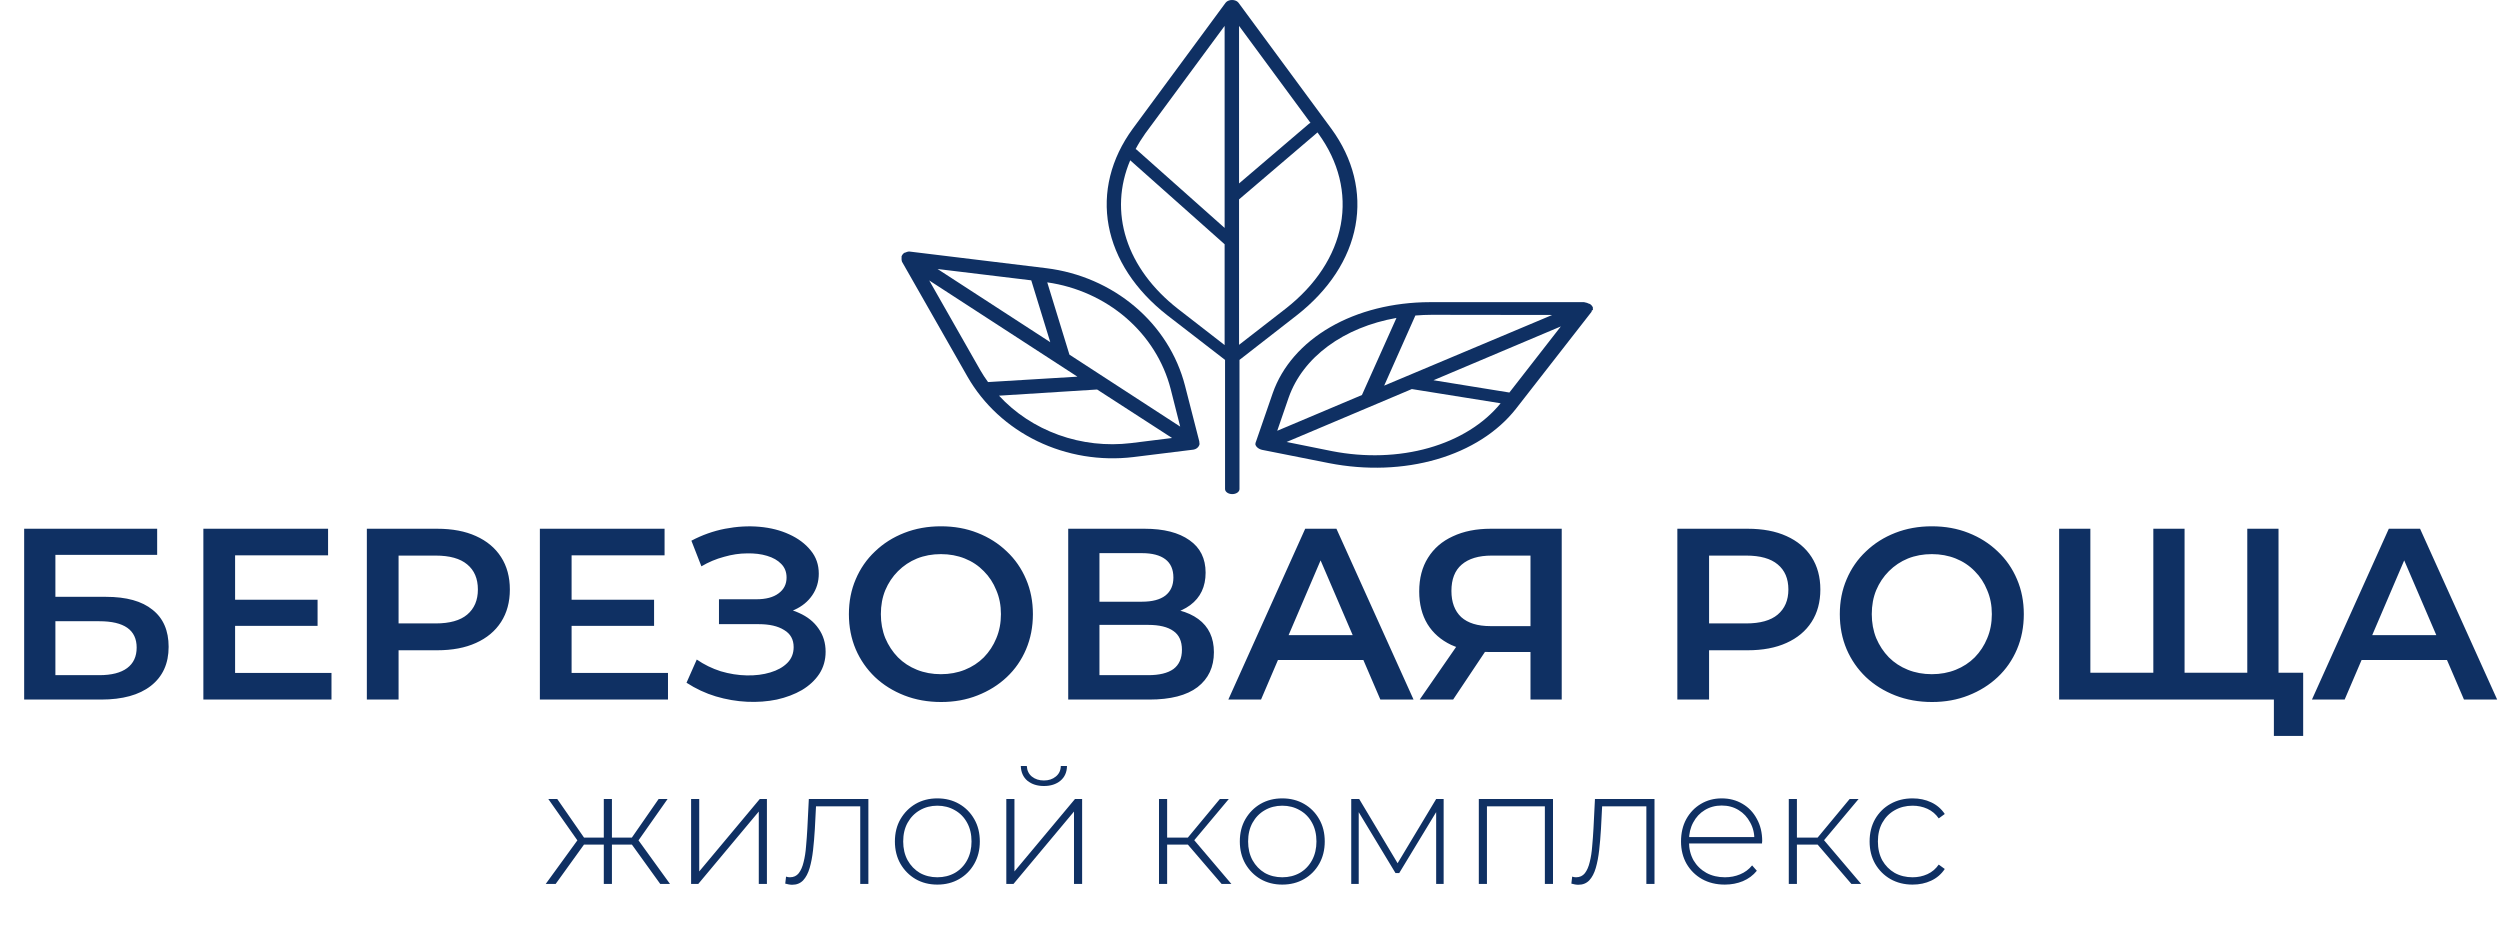
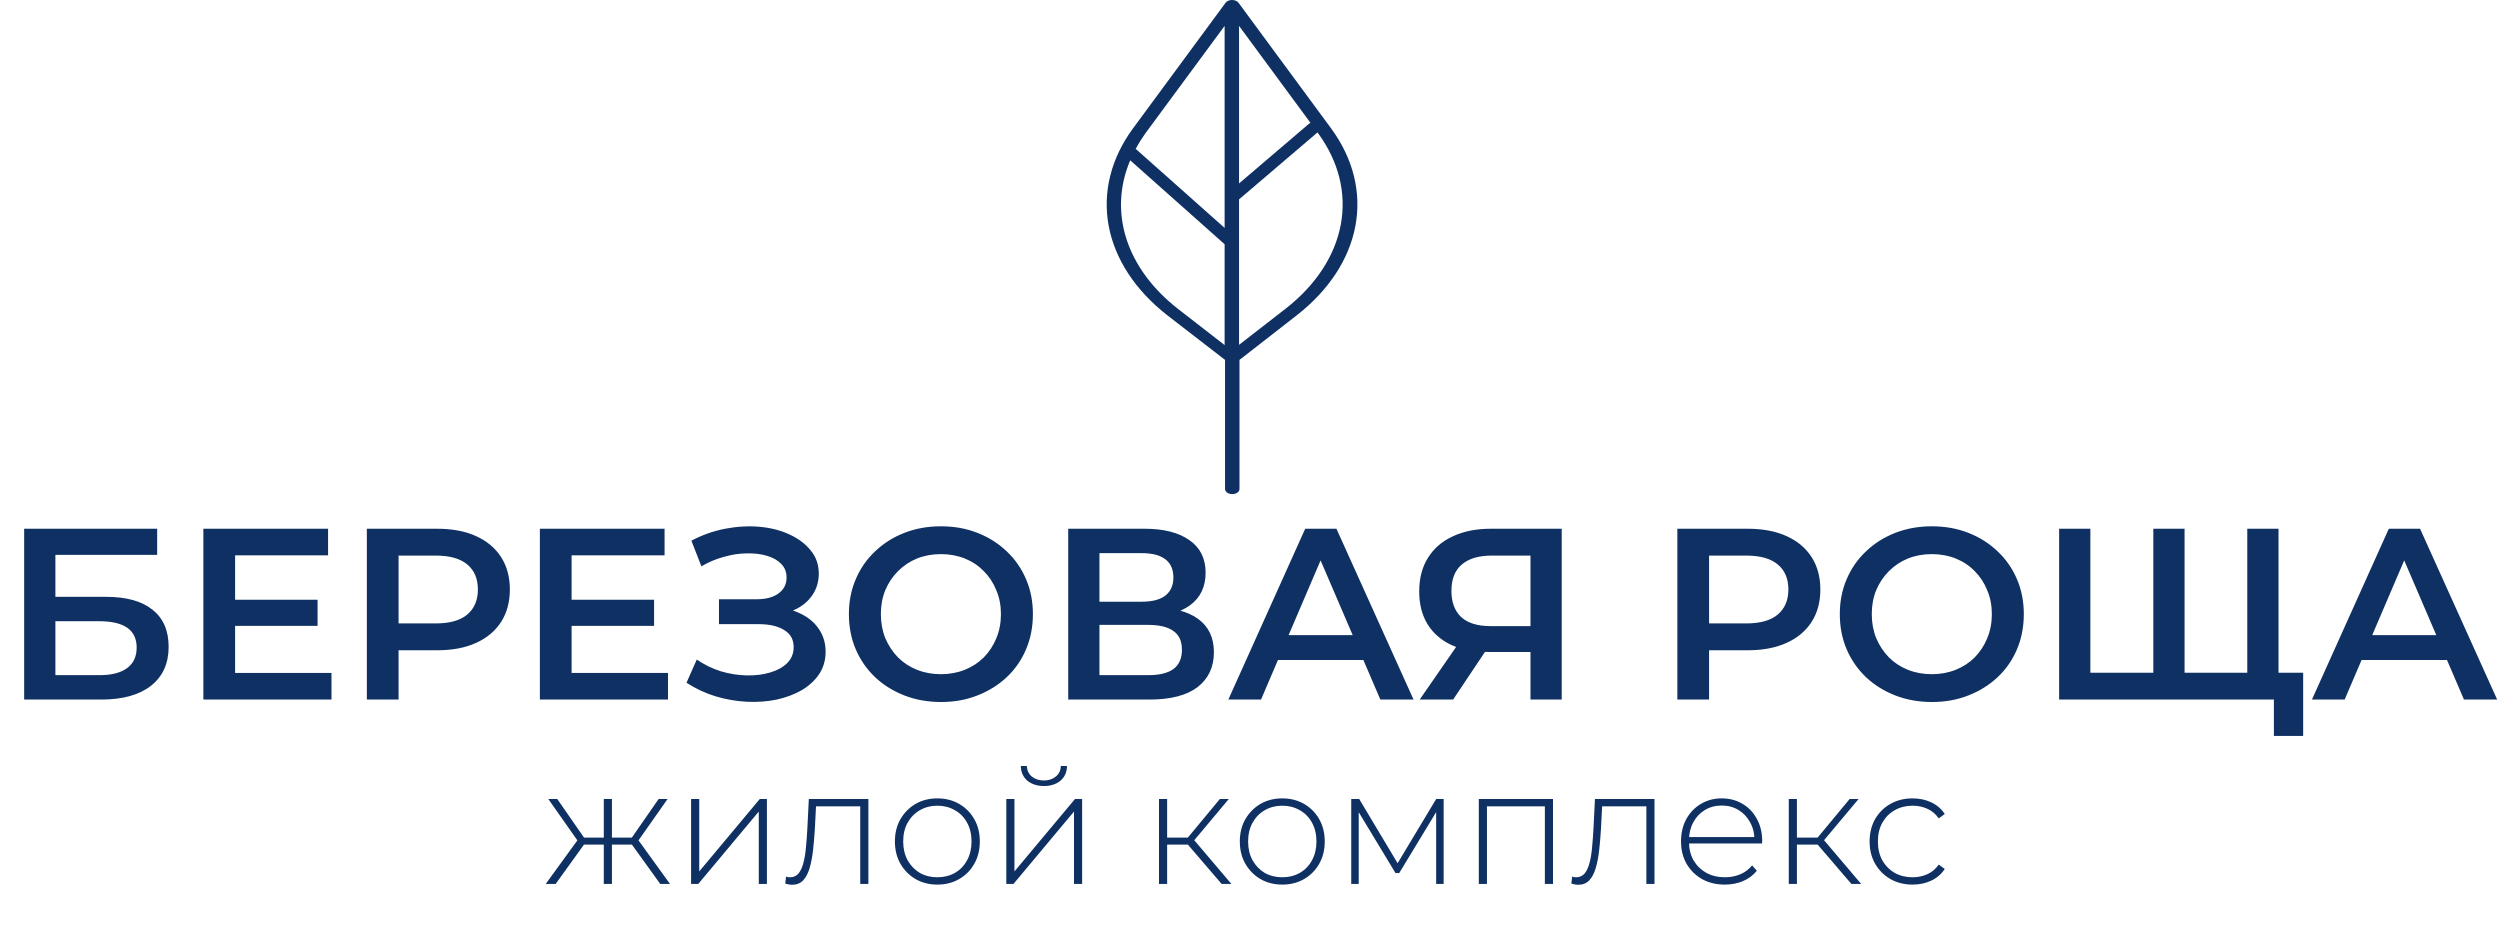
<svg xmlns="http://www.w3.org/2000/svg" width="461" height="171" viewBox="0 0 461 171" fill="none">
  <path d="M4.455 129V97.5H28.98V102.315H10.215V110.055H19.53C23.31 110.055 26.175 110.85 28.125 112.44C30.105 114 31.095 116.28 31.095 119.28C31.095 122.37 30 124.77 27.81 126.48C25.65 128.16 22.59 129 18.63 129H4.455ZM10.215 124.5H18.315C20.565 124.5 22.275 124.065 23.445 123.195C24.615 122.325 25.2 121.065 25.2 119.415C25.2 116.175 22.905 114.555 18.315 114.555H10.215V124.5ZM42.901 110.595H58.561V115.41H42.901V110.595ZM43.351 124.095H61.126V129H37.501V97.5H60.496V102.405H43.351V124.095ZM67.647 129V97.5H80.607C83.397 97.5 85.782 97.95 87.762 98.85C89.772 99.75 91.317 101.04 92.397 102.72C93.477 104.4 94.017 106.395 94.017 108.705C94.017 111.015 93.477 113.01 92.397 114.69C91.317 116.37 89.772 117.66 87.762 118.56C85.782 119.46 83.397 119.91 80.607 119.91H70.887L73.497 117.165V129H67.647ZM73.497 117.795L70.887 114.96H80.337C82.917 114.96 84.852 114.42 86.142 113.34C87.462 112.23 88.122 110.685 88.122 108.705C88.122 106.695 87.462 105.15 86.142 104.07C84.852 102.99 82.917 102.45 80.337 102.45H70.887L73.497 99.57V117.795ZM104.952 110.595H120.612V115.41H104.952V110.595ZM105.402 124.095H123.177V129H99.552V97.5H122.547V102.405H105.402V124.095ZM126.593 125.895L128.483 121.62C129.833 122.55 131.303 123.27 132.893 123.78C134.513 124.26 136.118 124.515 137.708 124.545C139.298 124.575 140.738 124.395 142.028 124.005C143.348 123.615 144.398 123.03 145.178 122.25C145.958 121.47 146.348 120.495 146.348 119.325C146.348 117.915 145.763 116.865 144.593 116.175C143.453 115.455 141.893 115.095 139.913 115.095H132.578V110.505H139.463C141.233 110.505 142.598 110.145 143.558 109.425C144.548 108.705 145.043 107.73 145.043 106.5C145.043 105.48 144.713 104.64 144.053 103.98C143.423 103.32 142.553 102.825 141.443 102.495C140.363 102.165 139.133 102.015 137.753 102.045C136.403 102.045 134.993 102.255 133.523 102.675C132.053 103.065 130.658 103.65 129.338 104.43L127.493 99.705C129.473 98.655 131.543 97.92 133.703 97.5C135.893 97.08 138.008 96.96 140.048 97.14C142.088 97.32 143.918 97.785 145.538 98.535C147.188 99.285 148.508 100.275 149.498 101.505C150.488 102.705 150.983 104.13 150.983 105.78C150.983 107.28 150.578 108.615 149.768 109.785C148.988 110.925 147.908 111.81 146.528 112.44C145.148 113.07 143.543 113.385 141.713 113.385L141.938 111.945C144.008 111.945 145.808 112.305 147.338 113.025C148.898 113.715 150.098 114.675 150.938 115.905C151.808 117.135 152.243 118.56 152.243 120.18C152.243 121.71 151.853 123.075 151.073 124.275C150.293 125.445 149.228 126.435 147.878 127.245C146.528 128.025 144.983 128.61 143.243 129C141.503 129.36 139.673 129.495 137.753 129.405C135.833 129.315 133.913 128.985 131.993 128.415C130.103 127.845 128.303 127.005 126.593 125.895ZM173.547 129.45C171.087 129.45 168.822 129.045 166.752 128.235C164.682 127.425 162.882 126.3 161.352 124.86C159.822 123.39 158.637 121.68 157.797 119.73C156.957 117.75 156.537 115.59 156.537 113.25C156.537 110.91 156.957 108.765 157.797 106.815C158.637 104.835 159.822 103.125 161.352 101.685C162.882 100.215 164.682 99.075 166.752 98.265C168.822 97.455 171.072 97.05 173.502 97.05C175.962 97.05 178.212 97.455 180.252 98.265C182.322 99.075 184.122 100.215 185.652 101.685C187.182 103.125 188.367 104.835 189.207 106.815C190.047 108.765 190.467 110.91 190.467 113.25C190.467 115.59 190.047 117.75 189.207 119.73C188.367 121.71 187.182 123.42 185.652 124.86C184.122 126.3 182.322 127.425 180.252 128.235C178.212 129.045 175.977 129.45 173.547 129.45ZM173.502 124.32C175.092 124.32 176.562 124.05 177.912 123.51C179.262 122.97 180.432 122.205 181.422 121.215C182.412 120.195 183.177 119.025 183.717 117.705C184.287 116.355 184.572 114.87 184.572 113.25C184.572 111.63 184.287 110.16 183.717 108.84C183.177 107.49 182.412 106.32 181.422 105.33C180.432 104.31 179.262 103.53 177.912 102.99C176.562 102.45 175.092 102.18 173.502 102.18C171.912 102.18 170.442 102.45 169.092 102.99C167.772 103.53 166.602 104.31 165.582 105.33C164.592 106.32 163.812 107.49 163.242 108.84C162.702 110.16 162.432 111.63 162.432 113.25C162.432 114.84 162.702 116.31 163.242 117.66C163.812 119.01 164.592 120.195 165.582 121.215C166.572 122.205 167.742 122.97 169.092 123.51C170.442 124.05 171.912 124.32 173.502 124.32ZM196.979 129V97.5H211.064C214.604 97.5 217.364 98.205 219.344 99.615C221.324 100.995 222.314 102.99 222.314 105.6C222.314 108.18 221.369 110.175 219.479 111.585C217.589 112.965 215.099 113.655 212.009 113.655L212.819 112.035C216.329 112.035 219.044 112.74 220.964 114.15C222.884 115.56 223.844 117.6 223.844 120.27C223.844 123 222.839 125.145 220.829 126.705C218.819 128.235 215.849 129 211.919 129H196.979ZM202.739 124.5H211.739C213.779 124.5 215.324 124.125 216.374 123.375C217.424 122.595 217.949 121.41 217.949 119.82C217.949 118.23 217.424 117.075 216.374 116.355C215.324 115.605 213.779 115.23 211.739 115.23H202.739V124.5ZM202.739 110.955H210.569C212.459 110.955 213.899 110.58 214.889 109.83C215.879 109.05 216.374 107.94 216.374 106.5C216.374 105 215.879 103.875 214.889 103.125C213.899 102.375 212.459 102 210.569 102H202.739V110.955ZM226.504 129L240.679 97.5H246.439L260.659 129H254.539L242.344 100.605H244.684L232.534 129H226.504ZM233.029 121.71L234.604 117.12H251.614L253.189 121.71H233.029ZM282.222 129V118.92L283.662 120.225H274.437C271.797 120.225 269.517 119.79 267.597 118.92C265.707 118.02 264.252 116.745 263.232 115.095C262.212 113.415 261.702 111.405 261.702 109.065C261.702 106.635 262.242 104.565 263.322 102.855C264.402 101.115 265.932 99.795 267.912 98.895C269.892 97.965 272.217 97.5 274.887 97.5H287.982V129H282.222ZM261.792 129L269.577 117.75H275.472L267.957 129H261.792ZM282.222 117.03V100.83L283.662 102.45H275.067C272.667 102.45 270.822 103.005 269.532 104.115C268.272 105.195 267.642 106.815 267.642 108.975C267.642 111.045 268.242 112.65 269.442 113.79C270.672 114.9 272.472 115.455 274.842 115.455H283.662L282.222 117.03ZM309.303 129V97.5H322.263C325.053 97.5 327.438 97.95 329.418 98.85C331.428 99.75 332.973 101.04 334.053 102.72C335.133 104.4 335.673 106.395 335.673 108.705C335.673 111.015 335.133 113.01 334.053 114.69C332.973 116.37 331.428 117.66 329.418 118.56C327.438 119.46 325.053 119.91 322.263 119.91H312.543L315.153 117.165V129H309.303ZM315.153 117.795L312.543 114.96H321.993C324.573 114.96 326.508 114.42 327.798 113.34C329.118 112.23 329.778 110.685 329.778 108.705C329.778 106.695 329.118 105.15 327.798 104.07C326.508 102.99 324.573 102.45 321.993 102.45H312.543L315.153 99.57V117.795ZM356.271 129.45C353.811 129.45 351.546 129.045 349.476 128.235C347.406 127.425 345.606 126.3 344.076 124.86C342.546 123.39 341.361 121.68 340.521 119.73C339.681 117.75 339.261 115.59 339.261 113.25C339.261 110.91 339.681 108.765 340.521 106.815C341.361 104.835 342.546 103.125 344.076 101.685C345.606 100.215 347.406 99.075 349.476 98.265C351.546 97.455 353.796 97.05 356.226 97.05C358.686 97.05 360.936 97.455 362.976 98.265C365.046 99.075 366.846 100.215 368.376 101.685C369.906 103.125 371.091 104.835 371.931 106.815C372.771 108.765 373.191 110.91 373.191 113.25C373.191 115.59 372.771 117.75 371.931 119.73C371.091 121.71 369.906 123.42 368.376 124.86C366.846 126.3 365.046 127.425 362.976 128.235C360.936 129.045 358.701 129.45 356.271 129.45ZM356.226 124.32C357.816 124.32 359.286 124.05 360.636 123.51C361.986 122.97 363.156 122.205 364.146 121.215C365.136 120.195 365.901 119.025 366.441 117.705C367.011 116.355 367.296 114.87 367.296 113.25C367.296 111.63 367.011 110.16 366.441 108.84C365.901 107.49 365.136 106.32 364.146 105.33C363.156 104.31 361.986 103.53 360.636 102.99C359.286 102.45 357.816 102.18 356.226 102.18C354.636 102.18 353.166 102.45 351.816 102.99C350.496 103.53 349.326 104.31 348.306 105.33C347.316 106.32 346.536 107.49 345.966 108.84C345.426 110.16 345.156 111.63 345.156 113.25C345.156 114.84 345.426 116.31 345.966 117.66C346.536 119.01 347.316 120.195 348.306 121.215C349.296 122.205 350.466 122.97 351.816 123.51C353.166 124.05 354.636 124.32 356.226 124.32ZM398.379 124.05L397.074 125.49V97.5H402.834V125.49L401.439 124.05H415.794L414.399 125.49V97.5H420.159V129H379.704V97.5H385.464V125.49L384.114 124.05H398.379ZM419.304 135.705V127.56L420.699 129H414.264V124.05H424.704V135.705H419.304ZM426.323 129L440.498 97.5H446.258L460.478 129H454.358L442.163 100.605H444.503L432.353 129H426.323ZM432.848 121.71L434.423 117.12H451.433L453.008 121.71H432.848Z" fill="#0F3063" />
  <path d="M121.75 163L116.11 155.17L117.37 154.45L123.55 163H121.75ZM112.33 155.74V154.45H117.19V155.74H112.33ZM117.49 155.32L116.08 155.08L121.45 147.34H123.1L117.49 155.32ZM102.46 163H100.63L106.84 154.45L108.1 155.17L102.46 163ZM112.84 163H111.34V147.34H112.84V163ZM111.82 155.74H106.99V154.45H111.82V155.74ZM106.72 155.32L101.11 147.34H102.76L108.13 155.08L106.72 155.32ZM127.439 163V147.34H128.939V160.69L140.099 147.34H141.419V163H139.919V149.65L128.759 163H127.439ZM144.798 162.94L144.948 161.65C145.068 161.67 145.188 161.7 145.308 161.74C145.448 161.76 145.568 161.77 145.668 161.77C146.348 161.77 146.888 161.52 147.288 161.02C147.688 160.5 147.988 159.81 148.188 158.95C148.408 158.09 148.558 157.12 148.638 156.04C148.738 154.96 148.818 153.86 148.878 152.74L149.148 147.34H160.128V163H158.628V148.21L159.048 148.69H150.108L150.498 148.18L150.258 152.86C150.178 154.22 150.068 155.52 149.928 156.76C149.788 158 149.578 159.1 149.298 160.06C149.018 161.02 148.618 161.78 148.098 162.34C147.578 162.88 146.908 163.15 146.088 163.15C145.888 163.15 145.678 163.13 145.458 163.09C145.258 163.05 145.038 163 144.798 162.94ZM172.849 163.12C171.349 163.12 170.009 162.78 168.829 162.1C167.669 161.42 166.739 160.48 166.039 159.28C165.359 158.08 165.019 156.71 165.019 155.17C165.019 153.61 165.359 152.24 166.039 151.06C166.739 149.86 167.669 148.92 168.829 148.24C170.009 147.56 171.349 147.22 172.849 147.22C174.349 147.22 175.689 147.56 176.869 148.24C178.049 148.92 178.979 149.86 179.659 151.06C180.339 152.24 180.679 153.61 180.679 155.17C180.679 156.71 180.339 158.08 179.659 159.28C178.979 160.48 178.049 161.42 176.869 162.1C175.689 162.78 174.349 163.12 172.849 163.12ZM172.849 161.77C174.049 161.77 175.129 161.5 176.089 160.96C177.049 160.4 177.799 159.62 178.339 158.62C178.879 157.62 179.149 156.47 179.149 155.17C179.149 153.85 178.879 152.7 178.339 151.72C177.799 150.72 177.049 149.95 176.089 149.41C175.129 148.85 174.049 148.57 172.849 148.57C171.649 148.57 170.569 148.85 169.609 149.41C168.669 149.95 167.919 150.72 167.359 151.72C166.819 152.7 166.549 153.85 166.549 155.17C166.549 156.47 166.819 157.62 167.359 158.62C167.919 159.62 168.669 160.4 169.609 160.96C170.569 161.5 171.649 161.77 172.849 161.77ZM185.564 163V147.34H187.064V160.69L198.224 147.34H199.544V163H198.044V149.65L186.884 163H185.564ZM192.494 144.94C191.274 144.94 190.264 144.62 189.464 143.98C188.684 143.32 188.274 142.41 188.234 141.25H189.344C189.384 142.07 189.694 142.72 190.274 143.2C190.874 143.68 191.614 143.92 192.494 143.92C193.374 143.92 194.104 143.68 194.684 143.2C195.284 142.72 195.594 142.07 195.614 141.25H196.754C196.734 142.41 196.324 143.32 195.524 143.98C194.744 144.62 193.734 144.94 192.494 144.94ZM225.269 163L218.549 155.17L219.809 154.45L227.069 163H225.269ZM213.719 163V147.34H215.219V163H213.719ZM214.739 155.74V154.45H219.659V155.74H214.739ZM219.899 155.32L218.519 155.08L224.939 147.34H226.589L219.899 155.32ZM236.453 163.12C234.953 163.12 233.613 162.78 232.433 162.1C231.273 161.42 230.343 160.48 229.643 159.28C228.963 158.08 228.623 156.71 228.623 155.17C228.623 153.61 228.963 152.24 229.643 151.06C230.343 149.86 231.273 148.92 232.433 148.24C233.613 147.56 234.953 147.22 236.453 147.22C237.953 147.22 239.293 147.56 240.473 148.24C241.653 148.92 242.583 149.86 243.263 151.06C243.943 152.24 244.283 153.61 244.283 155.17C244.283 156.71 243.943 158.08 243.263 159.28C242.583 160.48 241.653 161.42 240.473 162.1C239.293 162.78 237.953 163.12 236.453 163.12ZM236.453 161.77C237.653 161.77 238.733 161.5 239.693 160.96C240.653 160.4 241.403 159.62 241.943 158.62C242.483 157.62 242.753 156.47 242.753 155.17C242.753 153.85 242.483 152.7 241.943 151.72C241.403 150.72 240.653 149.95 239.693 149.41C238.733 148.85 237.653 148.57 236.453 148.57C235.253 148.57 234.173 148.85 233.213 149.41C232.273 149.95 231.523 150.72 230.963 151.72C230.423 152.7 230.153 153.85 230.153 155.17C230.153 156.47 230.423 157.62 230.963 158.62C231.523 159.62 232.273 160.4 233.213 160.96C234.173 161.5 235.253 161.77 236.453 161.77ZM249.168 163V147.34H250.638L258.048 159.73H257.388L264.828 147.34H266.208V163H264.828V149.14L265.128 149.26L258.018 160.99H257.328L250.188 149.17L250.548 149.11V163H249.168ZM272.693 163V147.34H286.373V163H284.873V148.24L285.293 148.69H273.773L274.193 148.24V163H272.693ZM289.759 162.94L289.909 161.65C290.029 161.67 290.149 161.7 290.269 161.74C290.409 161.76 290.529 161.77 290.629 161.77C291.309 161.77 291.849 161.52 292.249 161.02C292.649 160.5 292.949 159.81 293.149 158.95C293.369 158.09 293.519 157.12 293.599 156.04C293.699 154.96 293.779 153.86 293.839 152.74L294.109 147.34H305.089V163H303.589V148.21L304.009 148.69H295.069L295.459 148.18L295.219 152.86C295.139 154.22 295.029 155.52 294.889 156.76C294.749 158 294.539 159.1 294.259 160.06C293.979 161.02 293.579 161.78 293.059 162.34C292.539 162.88 291.869 163.15 291.049 163.15C290.849 163.15 290.639 163.13 290.419 163.09C290.219 163.05 289.999 163 289.759 162.94ZM318.05 163.12C316.47 163.12 315.07 162.78 313.85 162.1C312.65 161.42 311.7 160.48 311 159.28C310.32 158.08 309.98 156.71 309.98 155.17C309.98 153.61 310.3 152.24 310.94 151.06C311.6 149.86 312.5 148.92 313.64 148.24C314.78 147.56 316.06 147.22 317.48 147.22C318.9 147.22 320.17 147.55 321.29 148.21C322.43 148.87 323.32 149.8 323.96 151C324.62 152.18 324.95 153.55 324.95 155.11C324.95 155.17 324.94 155.24 324.92 155.32C324.92 155.38 324.92 155.45 324.92 155.53H311.09V154.36H324.11L323.51 154.93C323.53 153.71 323.27 152.62 322.73 151.66C322.21 150.68 321.5 149.92 320.6 149.38C319.7 148.82 318.66 148.54 317.48 148.54C316.32 148.54 315.28 148.82 314.36 149.38C313.46 149.92 312.75 150.68 312.23 151.66C311.71 152.62 311.45 153.72 311.45 154.96V155.23C311.45 156.51 311.73 157.65 312.29 158.65C312.87 159.63 313.66 160.4 314.66 160.96C315.66 161.5 316.8 161.77 318.08 161.77C319.08 161.77 320.01 161.59 320.87 161.23C321.75 160.87 322.49 160.32 323.09 159.58L323.96 160.57C323.28 161.41 322.42 162.05 321.38 162.49C320.36 162.91 319.25 163.12 318.05 163.12ZM341.401 163L334.681 155.17L335.941 154.45L343.201 163H341.401ZM329.851 163V147.34H331.351V163H329.851ZM330.871 155.74V154.45H335.791V155.74H330.871ZM336.031 155.32L334.651 155.08L341.071 147.34H342.721L336.031 155.32ZM352.675 163.12C351.155 163.12 349.795 162.78 348.595 162.1C347.415 161.42 346.475 160.48 345.775 159.28C345.095 158.08 344.755 156.71 344.755 155.17C344.755 153.61 345.095 152.23 345.775 151.03C346.475 149.83 347.415 148.9 348.595 148.24C349.795 147.56 351.155 147.22 352.675 147.22C353.935 147.22 355.075 147.46 356.095 147.94C357.135 148.42 357.975 149.14 358.615 150.1L357.505 150.91C356.945 150.11 356.245 149.52 355.405 149.14C354.565 148.76 353.655 148.57 352.675 148.57C351.455 148.57 350.355 148.85 349.375 149.41C348.415 149.95 347.655 150.72 347.095 151.72C346.555 152.7 346.285 153.85 346.285 155.17C346.285 156.49 346.555 157.65 347.095 158.65C347.655 159.63 348.415 160.4 349.375 160.96C350.355 161.5 351.455 161.77 352.675 161.77C353.655 161.77 354.565 161.58 355.405 161.2C356.245 160.82 356.945 160.23 357.505 159.43L358.615 160.24C357.975 161.2 357.135 161.92 356.095 162.4C355.075 162.88 353.935 163.12 352.675 163.12Z" fill="#0F3063" />
-   <path d="M239.129 58.138C245.035 53.523 248.805 47.768 249.943 41.629C251.081 35.49 249.533 29.254 245.504 23.74L228.375 0.499C228.316 0.425 228.245 0.356 228.162 0.294C228.037 0.201 227.887 0.127 227.72 0.077C227.553 0.026 227.373 0 227.19 0C227.008 0 226.828 0.026 226.661 0.077C226.494 0.127 226.343 0.201 226.219 0.294C226.136 0.356 226.065 0.425 226.006 0.499L208.877 23.74C204.848 29.254 203.3 35.49 204.438 41.629C205.576 47.768 209.345 53.523 215.252 58.138L225.899 66.365V90.183C225.899 90.43 226.04 90.666 226.289 90.841C226.539 91.015 226.877 91.113 227.23 91.113C227.583 91.113 227.922 91.015 228.171 90.841C228.421 90.666 228.561 90.43 228.561 90.183V66.365L239.129 58.138ZM228.481 4.775L241.657 22.662C241.546 22.704 241.446 22.761 241.365 22.829L228.481 33.827V4.775ZM237.106 56.892L228.481 63.586V36.765L242.948 24.419L243.095 24.623C246.866 29.798 248.312 35.647 247.243 41.405C246.175 47.163 242.641 52.561 237.106 56.892ZM225.82 4.775V42.027L209.569 27.58C209.523 27.544 209.469 27.512 209.409 27.487C209.925 26.511 210.516 25.555 211.18 24.623L225.82 4.775ZM208.411 29.56L225.82 45.039V63.632L217.195 56.939C212.513 53.276 209.249 48.838 207.711 44.046C206.174 39.255 206.415 34.268 208.411 29.56Z" fill="#0F3063" />
-   <path d="M293.722 57.197C293.742 57.089 293.74 56.976 293.716 56.864L293.743 56.764C293.704 56.626 293.633 56.492 293.532 56.369C293.436 56.244 293.31 56.133 293.16 56.043L293.025 56.011C292.898 55.945 292.765 55.889 292.626 55.844L292.536 55.822C292.397 55.772 292.252 55.737 292.104 55.718L263.674 55.717C256.866 55.733 250.455 57.342 245.284 60.334C240.113 63.326 236.422 67.56 234.697 72.48L231.596 81.459C231.545 81.561 231.516 81.67 231.509 81.782C231.484 81.814 231.473 81.853 231.479 81.893C231.505 82.057 231.582 82.218 231.702 82.362C231.813 82.495 231.953 82.613 232.117 82.71C232.28 82.81 232.465 82.887 232.659 82.935L232.749 82.957L245.09 85.407C251.875 86.732 258.795 86.484 264.942 84.696C271.089 82.907 276.176 79.662 279.537 75.386L293.459 57.526C293.51 57.424 293.54 57.315 293.546 57.203L293.722 57.197ZM264.013 58.051L286.23 58.08L255.242 71.112L260.994 58.181C261.991 58.098 262.999 58.054 264.013 58.051ZM257.509 58.625L251.14 72.843L235.522 79.436L237.637 73.292C238.929 69.634 241.419 66.382 244.886 63.823C248.353 61.264 252.689 59.479 257.509 58.625ZM245.624 83.188L237.252 81.5L260.342 71.743L276.716 74.366C273.619 78.163 269.006 81.03 263.467 82.602C257.928 84.173 251.715 84.377 245.624 83.188ZM278.33 72.382L264.336 70.116L287.819 60.192L278.33 72.382Z" fill="#0F3063" />
-   <path d="M221.143 81.367L218.51 71.099C217.061 65.481 213.846 60.407 209.286 56.545C204.727 52.682 199.036 50.211 192.961 49.456L167.662 46.379C167.525 46.383 167.39 46.407 167.26 46.449C167.127 46.486 166.998 46.534 166.874 46.595L166.767 46.613C166.502 46.79 166.313 47.049 166.233 47.346L166.255 47.459C166.237 47.581 166.233 47.704 166.244 47.827L166.259 47.903C166.264 48.027 166.288 48.15 166.331 48.268L178.425 69.492C181.345 74.577 185.825 78.71 191.277 81.35C196.73 83.989 202.9 85.013 208.979 84.285L220.036 82.918L220.117 82.904C220.291 82.871 220.457 82.807 220.605 82.714C220.752 82.625 220.88 82.509 220.981 82.374C221.091 82.226 221.166 82.057 221.202 81.879C221.202 81.879 221.187 81.803 221.177 81.753C221.181 81.624 221.17 81.494 221.143 81.367ZM215.858 71.68L217.627 78.666L197.203 65.394L193.113 52.066C198.536 52.842 203.592 55.121 207.642 58.613C211.691 62.105 214.55 66.652 215.858 71.68ZM193.67 63.1L172.884 49.605L190.164 51.693L193.67 63.1ZM171.348 51.713L198.677 69.457L182.195 70.453C181.68 69.751 181.206 69.023 180.773 68.274L171.348 51.713ZM184.18 72.965L202.307 71.825L216.131 80.767L208.584 81.705C204.063 82.25 199.468 81.733 195.209 80.199C190.95 78.665 187.158 76.163 184.171 72.914L184.18 72.965Z" fill="#0F3063" />
+   <path d="M239.129 58.138C245.035 53.523 248.805 47.768 249.943 41.629C251.081 35.49 249.533 29.254 245.504 23.74L228.375 0.499C228.316 0.425 228.245 0.356 228.162 0.294C228.037 0.201 227.887 0.127 227.72 0.077C227.553 0.026 227.373 0 227.19 0C227.008 0 226.828 0.026 226.661 0.077C226.494 0.127 226.343 0.201 226.219 0.294C226.136 0.356 226.065 0.425 226.006 0.499L208.877 23.74C204.848 29.254 203.3 35.49 204.438 41.629C205.576 47.768 209.345 53.523 215.252 58.138L225.899 66.365V90.183C225.899 90.43 226.04 90.666 226.289 90.841C226.539 91.015 226.877 91.113 227.23 91.113C227.583 91.113 227.922 91.015 228.171 90.841C228.421 90.666 228.561 90.43 228.561 90.183V66.365ZM228.481 4.775L241.657 22.662C241.546 22.704 241.446 22.761 241.365 22.829L228.481 33.827V4.775ZM237.106 56.892L228.481 63.586V36.765L242.948 24.419L243.095 24.623C246.866 29.798 248.312 35.647 247.243 41.405C246.175 47.163 242.641 52.561 237.106 56.892ZM225.82 4.775V42.027L209.569 27.58C209.523 27.544 209.469 27.512 209.409 27.487C209.925 26.511 210.516 25.555 211.18 24.623L225.82 4.775ZM208.411 29.56L225.82 45.039V63.632L217.195 56.939C212.513 53.276 209.249 48.838 207.711 44.046C206.174 39.255 206.415 34.268 208.411 29.56Z" fill="#0F3063" />
</svg>